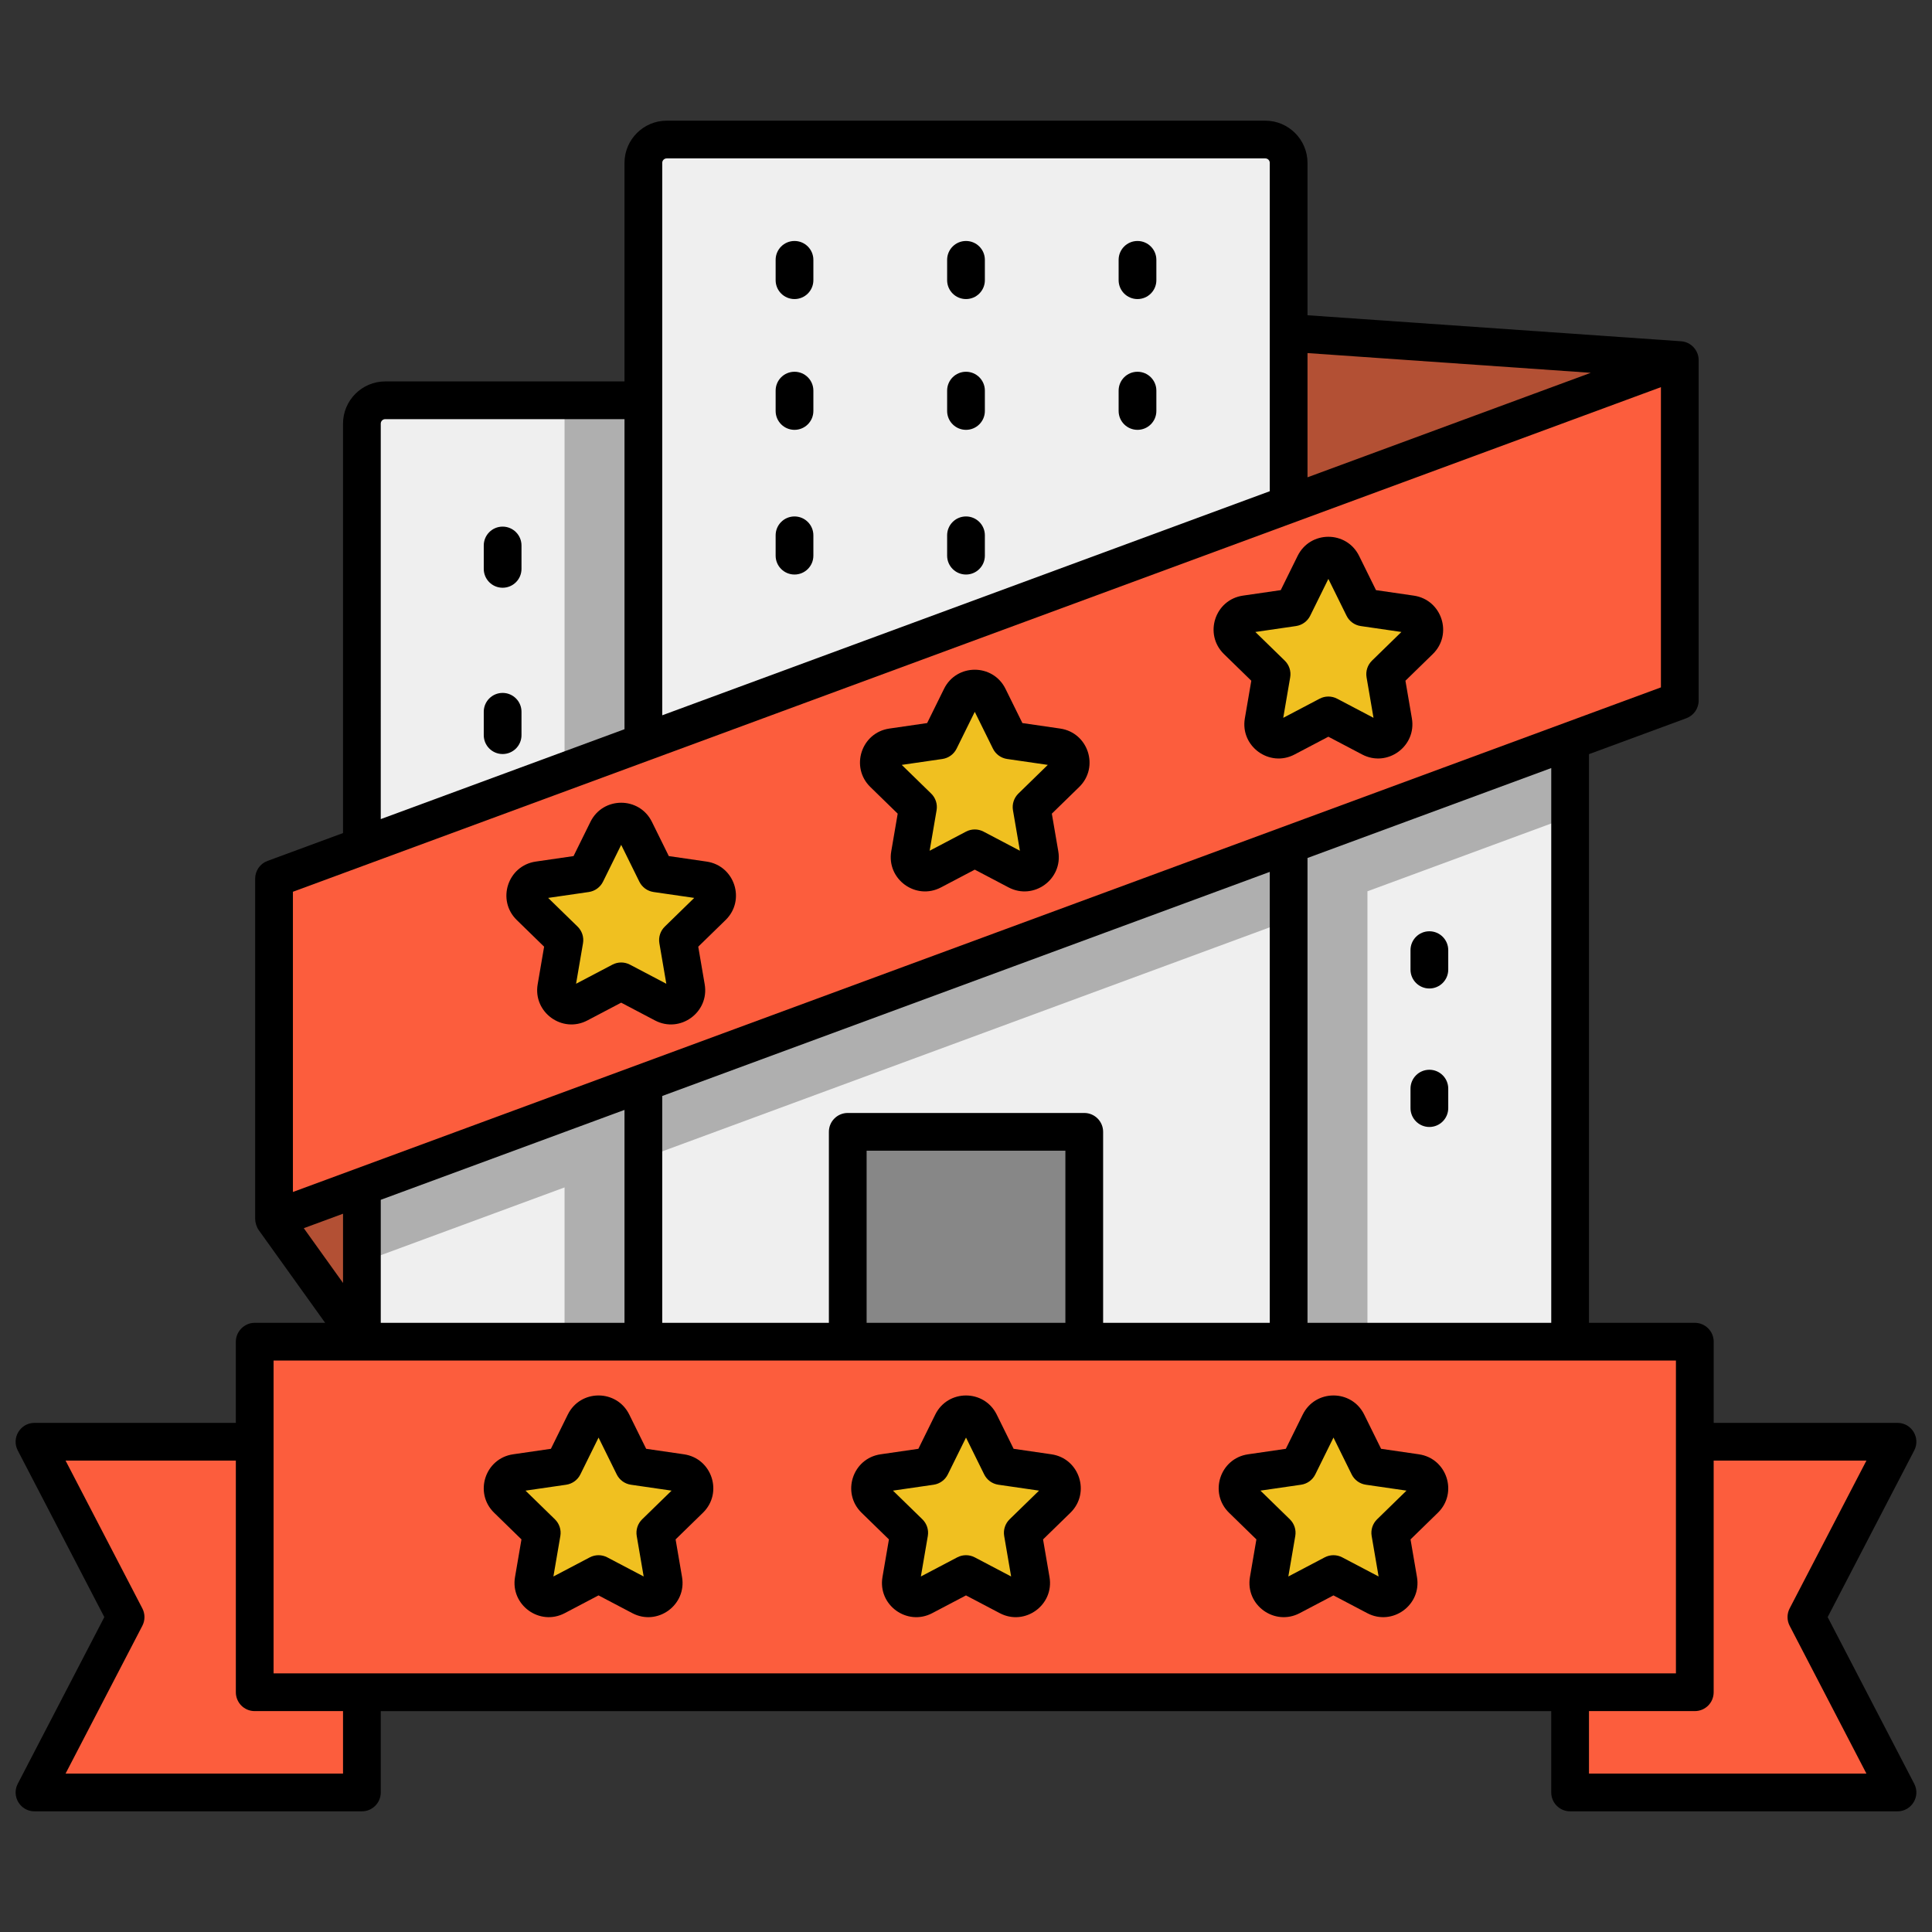
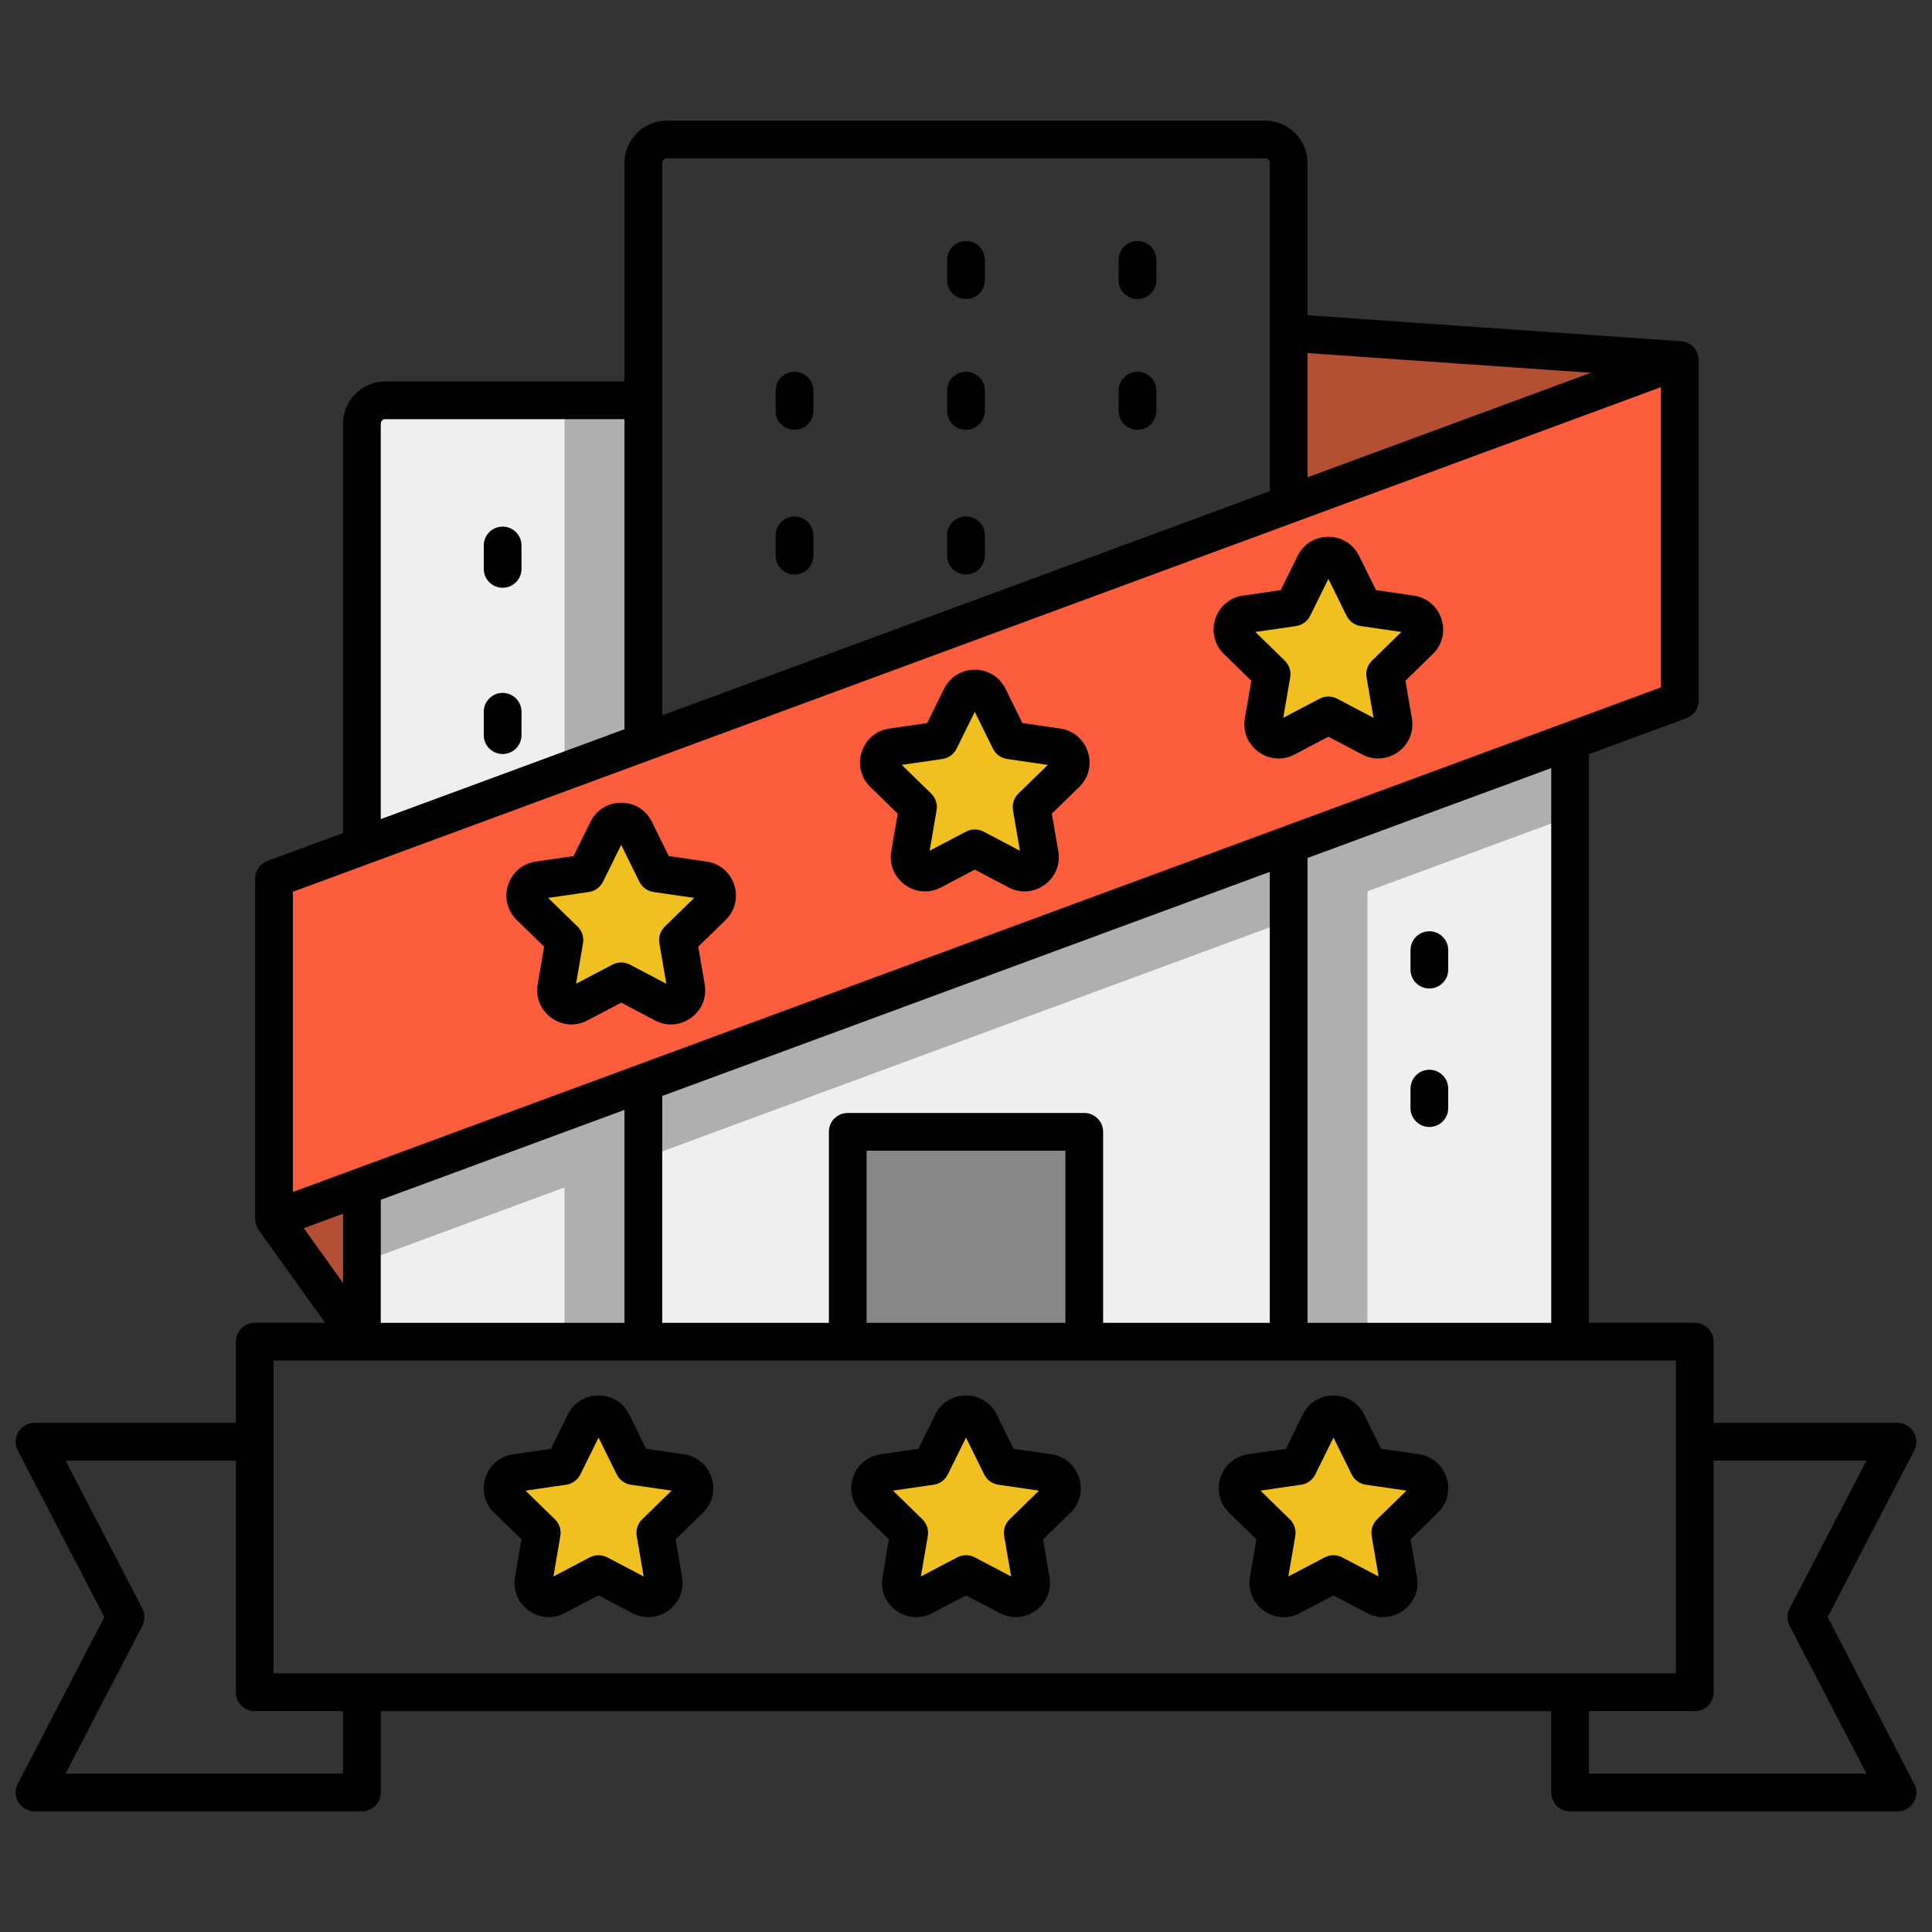
<svg xmlns="http://www.w3.org/2000/svg" enable-background="new 0 0 256 256" height="512" viewBox="0 0 256 256" width="512">
  <rect x="0" y="0" width="256" height="256" fill="#333333" stroke="none" />
  <g id="Layer_1">
    <g>
      <g>
        <g>
          <g>
            <path d="m170.751 111.944v65.835h-85.502v-34.301z" fill="#efefef" />
          </g>
          <g>
            <path d="m85.249 53.039v45.327l-10.442 3.853-26.855 9.905v-55.986c0-1.715 1.384-3.099 3.099-3.099z" fill="#efefef" />
          </g>
          <g>
-             <path d="m170.751 21.588v45.244l-85.502 31.534v-76.778c0-1.715 1.384-3.099 3.099-3.099h79.304c1.715.001 3.099 1.385 3.099 3.099z" fill="#efefef" />
-           </g>
+             </g>
          <g>
            <path d="m47.952 157.235 37.297-13.757v34.301h-37.297z" fill="#efefef" />
          </g>
          <g>
            <path d="m208.048 98.186v79.593h-37.297v-65.835z" fill="#efefef" />
          </g>
          <g>
            <path d="m85.249 53.039v45.327l-10.442 3.853v-49.18z" fill="#afafaf" />
          </g>
          <g>
            <path d="m208.048 98.186v10.009l-26.855 9.905v59.679h-10.442v-55.826l-85.502 31.533v24.293h-10.442v-20.44l-26.855 9.905v-10.009l37.297-13.757 85.502-31.534z" fill="#afafaf" />
          </g>
          <g>
            <path d="m112.331 149.974h31.337v27.805h-31.337z" fill="#878787" />
          </g>
          <g>
-             <path d="m251.428 191.038h-26.854v-13.259h-190.824v13.259h-29.178l12.07 23.236-12.07 23.236h43.38v-13.278h160.096v13.278h43.38l-12.07-23.236z" fill="#fc5d3d" />
-           </g>
+             </g>
          <g>
            <path d="m120.475 203.106-1.078 6.283c-.286 1.666 1.463 2.937 2.96 2.151l5.643-2.966 5.642 2.966c1.497.787 3.246-.484 2.96-2.151l-1.078-6.283 4.565-4.45c1.211-1.18.543-3.237-1.131-3.48l-6.309-.917-2.821-5.716c-.748-1.516-2.91-1.516-3.659 0l-2.821 5.716-6.309.917c-1.673.243-2.341 2.299-1.131 3.48z" fill="#f0c020" />
          </g>
          <g>
            <g>
              <path d="m71.784 203.106-1.078 6.283c-.286 1.666 1.463 2.937 2.96 2.151l5.643-2.966 5.642 2.966c1.497.787 3.246-.484 2.96-2.151l-1.078-6.283 4.565-4.45c1.211-1.18.543-3.237-1.131-3.48l-6.309-.917-2.821-5.716c-.748-1.516-2.91-1.516-3.659 0l-2.821 5.716-6.309.917c-1.673.243-2.341 2.299-1.131 3.48z" fill="#f0c020" />
            </g>
            <g>
              <path d="m169.166 203.106-1.078 6.283c-.286 1.666 1.463 2.937 2.96 2.151l5.643-2.966 5.642 2.966c1.497.787 3.246-.484 2.96-2.151l-1.078-6.283 4.565-4.45c1.211-1.18.543-3.237-1.131-3.48l-6.309-.917-2.821-5.716c-.748-1.516-2.91-1.516-3.659 0l-2.821 5.716-6.309.917c-1.673.243-2.341 2.299-1.131 3.48z" fill="#f0c020" />
            </g>
          </g>
          <g>
            <path d="m47.952 157.235v20.544l-11.64-16.247z" fill="#b35034" />
          </g>
          <g>
            <g>
              <path d="m222.58 47.714-51.829 19.119v-22.728z" fill="#b35034" />
            </g>
          </g>
          <g>
            <path d="m170.751 66.833-85.502 31.533-10.442 3.853-26.855 9.905-11.64 4.297v45.111l11.64-4.297 37.297-13.757 85.502-31.534 37.297-13.758 14.532-5.36v-45.112z" fill="#fc5d3d" />
          </g>
        </g>
        <g>
          <path d="m74.784 124.568-1.078 6.283c-.286 1.666 1.463 2.937 2.96 2.151l5.643-2.966 5.642 2.966c1.497.787 3.246-.484 2.96-2.151l-1.078-6.283 4.565-4.45c1.211-1.18.543-3.236-1.131-3.48l-6.309-.917-2.821-5.716c-.748-1.516-2.91-1.516-3.659 0l-2.821 5.716-6.309.917c-1.673.243-2.341 2.299-1.131 3.48z" fill="#f0c020" />
        </g>
        <g>
          <path d="m121.637 106.941-1.078 6.283c-.286 1.666 1.463 2.937 2.96 2.151l5.643-2.966 5.643 2.966c1.497.787 3.246-.484 2.96-2.151l-1.078-6.283 4.565-4.45c1.211-1.18.543-3.237-1.131-3.48l-6.309-.917-2.821-5.716c-.748-1.516-2.91-1.516-3.659 0l-2.821 5.716-6.309.917c-1.673.243-2.341 2.299-1.131 3.48z" fill="#f0c020" />
        </g>
        <g>
          <path d="m168.49 89.328-1.078 6.283c-.286 1.666 1.463 2.937 2.96 2.151l5.643-2.966 5.642 2.966c1.497.787 3.246-.484 2.96-2.151l-1.078-6.283 4.565-4.45c1.211-1.18.543-3.237-1.131-3.48l-6.309-.917-2.821-5.716c-.748-1.516-2.91-1.516-3.659 0l-2.821 5.716-6.309.917c-1.673.243-2.341 2.299-1.131 3.48z" fill="#f0c020" />
        </g>
      </g>
      <path d="m105.276 56.956c1.381 0 2.5-1.119 2.5-2.5v-2.696c0-1.381-1.119-2.5-2.5-2.5s-2.5 1.119-2.5 2.5v2.696c0 1.381 1.12 2.5 2.5 2.5z" />
      <path d="m128 56.956c1.381 0 2.5-1.119 2.5-2.5v-2.696c0-1.381-1.119-2.5-2.5-2.5s-2.5 1.119-2.5 2.5v2.696c0 1.381 1.119 2.5 2.5 2.5z" />
      <path d="m150.724 56.956c1.381 0 2.5-1.119 2.5-2.5v-2.696c0-1.381-1.119-2.5-2.5-2.5s-2.5 1.119-2.5 2.5v2.696c0 1.381 1.119 2.5 2.5 2.5z" />
-       <path d="m105.276 39.627c1.381 0 2.5-1.119 2.5-2.5v-2.696c0-1.381-1.119-2.5-2.5-2.5s-2.5 1.119-2.5 2.5v2.696c0 1.381 1.12 2.5 2.5 2.5z" />
      <path d="m128 39.627c1.381 0 2.5-1.119 2.5-2.5v-2.696c0-1.381-1.119-2.5-2.5-2.5s-2.5 1.119-2.5 2.5v2.696c0 1.381 1.119 2.5 2.5 2.5z" />
      <path d="m150.724 39.627c1.381 0 2.5-1.119 2.5-2.5v-2.696c0-1.381-1.119-2.5-2.5-2.5s-2.5 1.119-2.5 2.5v2.696c0 1.381 1.119 2.5 2.5 2.5z" />
      <path d="m105.276 76.128c1.381 0 2.5-1.119 2.5-2.5v-2.696c0-1.381-1.119-2.5-2.5-2.5s-2.5 1.119-2.5 2.5v2.696c0 1.381 1.12 2.5 2.5 2.5z" />
      <path d="m128 76.128c1.381 0 2.5-1.119 2.5-2.5v-2.696c0-1.381-1.119-2.5-2.5-2.5s-2.5 1.119-2.5 2.5v2.696c0 1.381 1.119 2.5 2.5 2.5z" />
      <path d="m66.601 69.78c-1.381 0-2.5 1.119-2.5 2.5v3.099c0 1.381 1.119 2.5 2.5 2.5s2.5-1.119 2.5-2.5v-3.099c0-1.381-1.12-2.5-2.5-2.5z" />
      <path d="m66.601 91.814c-1.381 0-2.5 1.119-2.5 2.5v3.099c0 1.381 1.119 2.5 2.5 2.5s2.5-1.119 2.5-2.5v-3.099c0-1.38-1.12-2.5-2.5-2.5z" />
      <path d="m189.399 123.399c-1.381 0-2.5 1.119-2.5 2.5v2.581c0 1.381 1.119 2.5 2.5 2.5s2.5-1.119 2.5-2.5v-2.581c0-1.381-1.119-2.5-2.5-2.5z" />
      <path d="m189.399 141.749c-1.381 0-2.5 1.119-2.5 2.5v2.581c0 1.381 1.119 2.5 2.5 2.5s2.5-1.119 2.5-2.5v-2.581c0-1.381-1.119-2.5-2.5-2.5z" />
      <path d="m139.318 192.702-5.008-.728-2.239-4.537c-1.665-3.373-6.478-3.373-8.143 0l-2.239 4.538-5.008.728c-3.723.541-5.208 5.119-2.517 7.745l3.624 3.532-.855 4.987c-.637 3.707 3.259 6.536 6.587 4.787l4.479-2.355 4.479 2.355c3.33 1.75 7.223-1.086 6.587-4.787l-.855-4.987 3.624-3.532c2.694-2.628 1.206-7.205-2.516-7.746zm-5.539 8.613c-.589.575-.858 1.402-.719 2.213l.92 5.364-4.817-2.533c-.729-.383-1.598-.383-2.326 0l-4.817 2.533.92-5.364c.14-.811-.13-1.639-.719-2.213l-3.898-3.799 5.387-.782c.814-.118 1.519-.63 1.883-1.368l2.408-4.88 2.408 4.88c.364.738 1.068 1.25 1.883 1.368l5.387.782z" />
      <path d="m90.628 192.702-5.008-.728-2.24-4.538c-1.666-3.376-6.478-3.371-8.143 0l-2.239 4.538-5.008.728c-3.723.541-5.208 5.119-2.516 7.744l3.623 3.532-.854 4.987c-.635 3.694 3.249 6.54 6.586 4.787l4.479-2.355 4.479 2.355c3.327 1.752 7.224-1.081 6.587-4.786l-.854-4.988 3.623-3.532c2.694-2.627 1.206-7.203-2.515-7.744zm-5.539 8.614c-.589.574-.858 1.401-.719 2.212l.92 5.365-4.818-2.533c-.729-.383-1.598-.383-2.326 0l-4.817 2.533.92-5.364c.14-.811-.13-1.638-.719-2.212l-3.897-3.8 5.386-.782c.814-.118 1.519-.63 1.883-1.368l2.409-4.881 2.408 4.881c.364.738 1.068 1.25 1.883 1.368l5.386.782z" />
      <path d="m188.01 192.702-5.008-.728-2.239-4.537c-1.666-3.376-6.477-3.373-8.144 0l-2.239 4.538-5.008.728c-3.723.541-5.208 5.119-2.516 7.744l3.623 3.532-.854 4.987c-.637 3.708 3.259 6.536 6.587 4.787l4.479-2.355 4.479 2.355c3.325 1.748 7.223-1.08 6.586-4.786l-.854-4.988 3.623-3.532c2.694-2.628 1.206-7.204-2.515-7.745zm-5.539 8.614c-.589.574-.858 1.401-.719 2.212l.92 5.364-4.817-2.533c-.729-.383-1.598-.383-2.326 0l-4.818 2.533.92-5.365c.14-.811-.13-1.638-.719-2.212l-3.897-3.8 5.386-.782c.814-.118 1.519-.63 1.883-1.368l2.409-4.881 2.408 4.881c.364.738 1.068 1.25 1.883 1.368l5.386.782z" />
      <path d="m242.175 214.274 11.472-22.084c.862-1.66-.343-3.652-2.219-3.652h-24.354v-10.758c0-1.398-1.146-2.5-2.5-2.5h-14.025v-75.351l12.897-4.757c.982-.362 1.635-1.299 1.635-2.346v-45.112c0-1.29-1.017-2.404-2.326-2.494l-49.503-3.447v-20.185c0-3.087-2.512-5.599-5.599-5.599h-79.305c-3.087 0-5.599 2.512-5.599 5.599v28.951h-31.698c-3.087 0-5.599 2.512-5.599 5.599v54.247l-10.006 3.691c-.982.362-1.635 1.298-1.635 2.345v45.111c0 .432.185 1.06.468 1.456l8.806 12.291h-9.335c-1.369 0-2.5 1.149-2.5 2.5v10.758h-26.678c-1.876 0-3.08 1.993-2.219 3.652l11.472 22.084-11.471 22.085c-.862 1.66.343 3.652 2.219 3.652h43.38c1.381 0 2.5-1.119 2.5-2.5v-10.778h155.096v10.778c0 1.381 1.119 2.5 2.5 2.5h43.38c1.876 0 3.08-1.993 2.219-3.652zm-205.925 7.456c0-33.486 0-20.422 0-41.45h185.819v41.45c-12.597 0-159.202 0-185.819 0zm132.001-106.2v59.749h-22.082v-25.305c0-1.381-1.119-2.5-2.5-2.5h-31.338c-1.381 0-2.5 1.119-2.5 2.5v25.305h-22.082v-30.055c4.707-1.736 76.494-28.215 80.502-29.694zm-27.082 59.749h-26.338v-22.805h26.338zm-95.717-14.454v9.172l-5.198-7.255zm5-1.844 32.297-11.913v28.211h-32.297zm155.096 16.298h-32.297v-61.593c3.728-1.375 28.143-10.382 32.297-11.914zm5.24-125.88-37.537 13.846v-16.46zm-123.039-27.811c0-.335.263-.599.599-.599h79.305c.336 0 .599.263.599.599v43.501c-27.605 10.182-16.089 5.935-80.502 29.691-.001-10.312-.001-63.089-.001-73.192zm-37.297 34.55c0-.335.263-.599.599-.599h31.698v41.085l-32.297 11.913zm-11.64 62.025c1.199-.442 102.859-37.938 181.269-66.862v39.782c-178.078 65.685 3.317-1.226-181.269 66.861zm-30.124 116.847 10.173-19.584c.375-.722.375-1.583 0-2.305l-10.173-19.583h22.562v30.692c0 1.362 1.093 2.5 2.5 2.5h11.702v8.28zm201.86 0v-8.28h14.021c1.388 0 2.5-1.112 2.5-2.5v-30.692h20.242l-10.173 19.584c-.375.722-.375 1.583 0 2.305l10.173 19.584h-36.763z" />
      <path d="m72.098 125.441-.854 4.987c-.637 3.705 3.261 6.536 6.586 4.786l4.479-2.355 4.479 2.355c3.327 1.751 7.224-1.079 6.587-4.786l-.854-4.988 3.623-3.532c2.694-2.627 1.205-7.203-2.516-7.744l-5.008-.728-2.24-4.539c-1.667-3.376-6.478-3.37-8.143.001l-2.239 4.538-5.008.728c-3.723.541-5.208 5.119-2.516 7.744zm5.92-7.245c.814-.118 1.519-.63 1.883-1.368l2.409-4.881 2.408 4.881c.364.738 1.068 1.25 1.883 1.368l5.386.782-3.897 3.799c-.589.574-.858 1.401-.719 2.212l.92 5.365-4.818-2.533c-.729-.383-1.598-.383-2.326 0l-4.816 2.532.919-5.364c.14-.811-.13-1.638-.719-2.212l-3.897-3.799z" />
      <path d="m118.95 107.814-.854 4.987c-.637 3.707 3.258 6.536 6.587 4.786l4.479-2.355 4.479 2.355c3.328 1.749 7.221-1.082 6.587-4.786l-.855-4.987 3.624-3.532c2.693-2.626 1.204-7.203-2.517-7.744l-5.008-.728-2.239-4.538c-1.665-3.373-6.478-3.373-8.143 0l-2.239 4.538-5.008.728c-3.724.542-5.209 5.119-2.517 7.744zm5.921-7.245c.814-.118 1.519-.63 1.883-1.368l2.408-4.88 2.408 4.88c.364.738 1.068 1.25 1.883 1.368l5.386.782-3.897 3.799c-.589.575-.858 1.402-.719 2.213l.92 5.364-4.817-2.533c-.729-.383-1.598-.383-2.326 0l-4.818 2.533.92-5.365c.14-.811-.13-1.638-.719-2.212l-3.897-3.799z" />
      <path d="m165.804 90.201-.855 4.988c-.635 3.706 3.259 6.535 6.587 4.785l4.479-2.355 4.479 2.355c3.326 1.748 7.224-1.08 6.587-4.786l-.854-4.988 3.623-3.532c2.694-2.628 1.205-7.203-2.517-7.744l-5.007-.728-2.24-4.539c-1.667-3.376-6.478-3.37-8.143.001l-2.239 4.538-5.008.728c-3.723.541-5.208 5.117-2.517 7.744zm5.92-7.245c.814-.119 1.519-.63 1.883-1.368l2.409-4.881 2.408 4.881c.364.738 1.068 1.249 1.883 1.368l5.386.783-3.897 3.799c-.589.574-.858 1.401-.719 2.212l.92 5.365-4.818-2.533c-.729-.383-1.598-.383-2.326 0l-4.817 2.533.92-5.364c.14-.811-.13-1.639-.719-2.213l-3.897-3.799z" />
    </g>
  </g>
</svg>